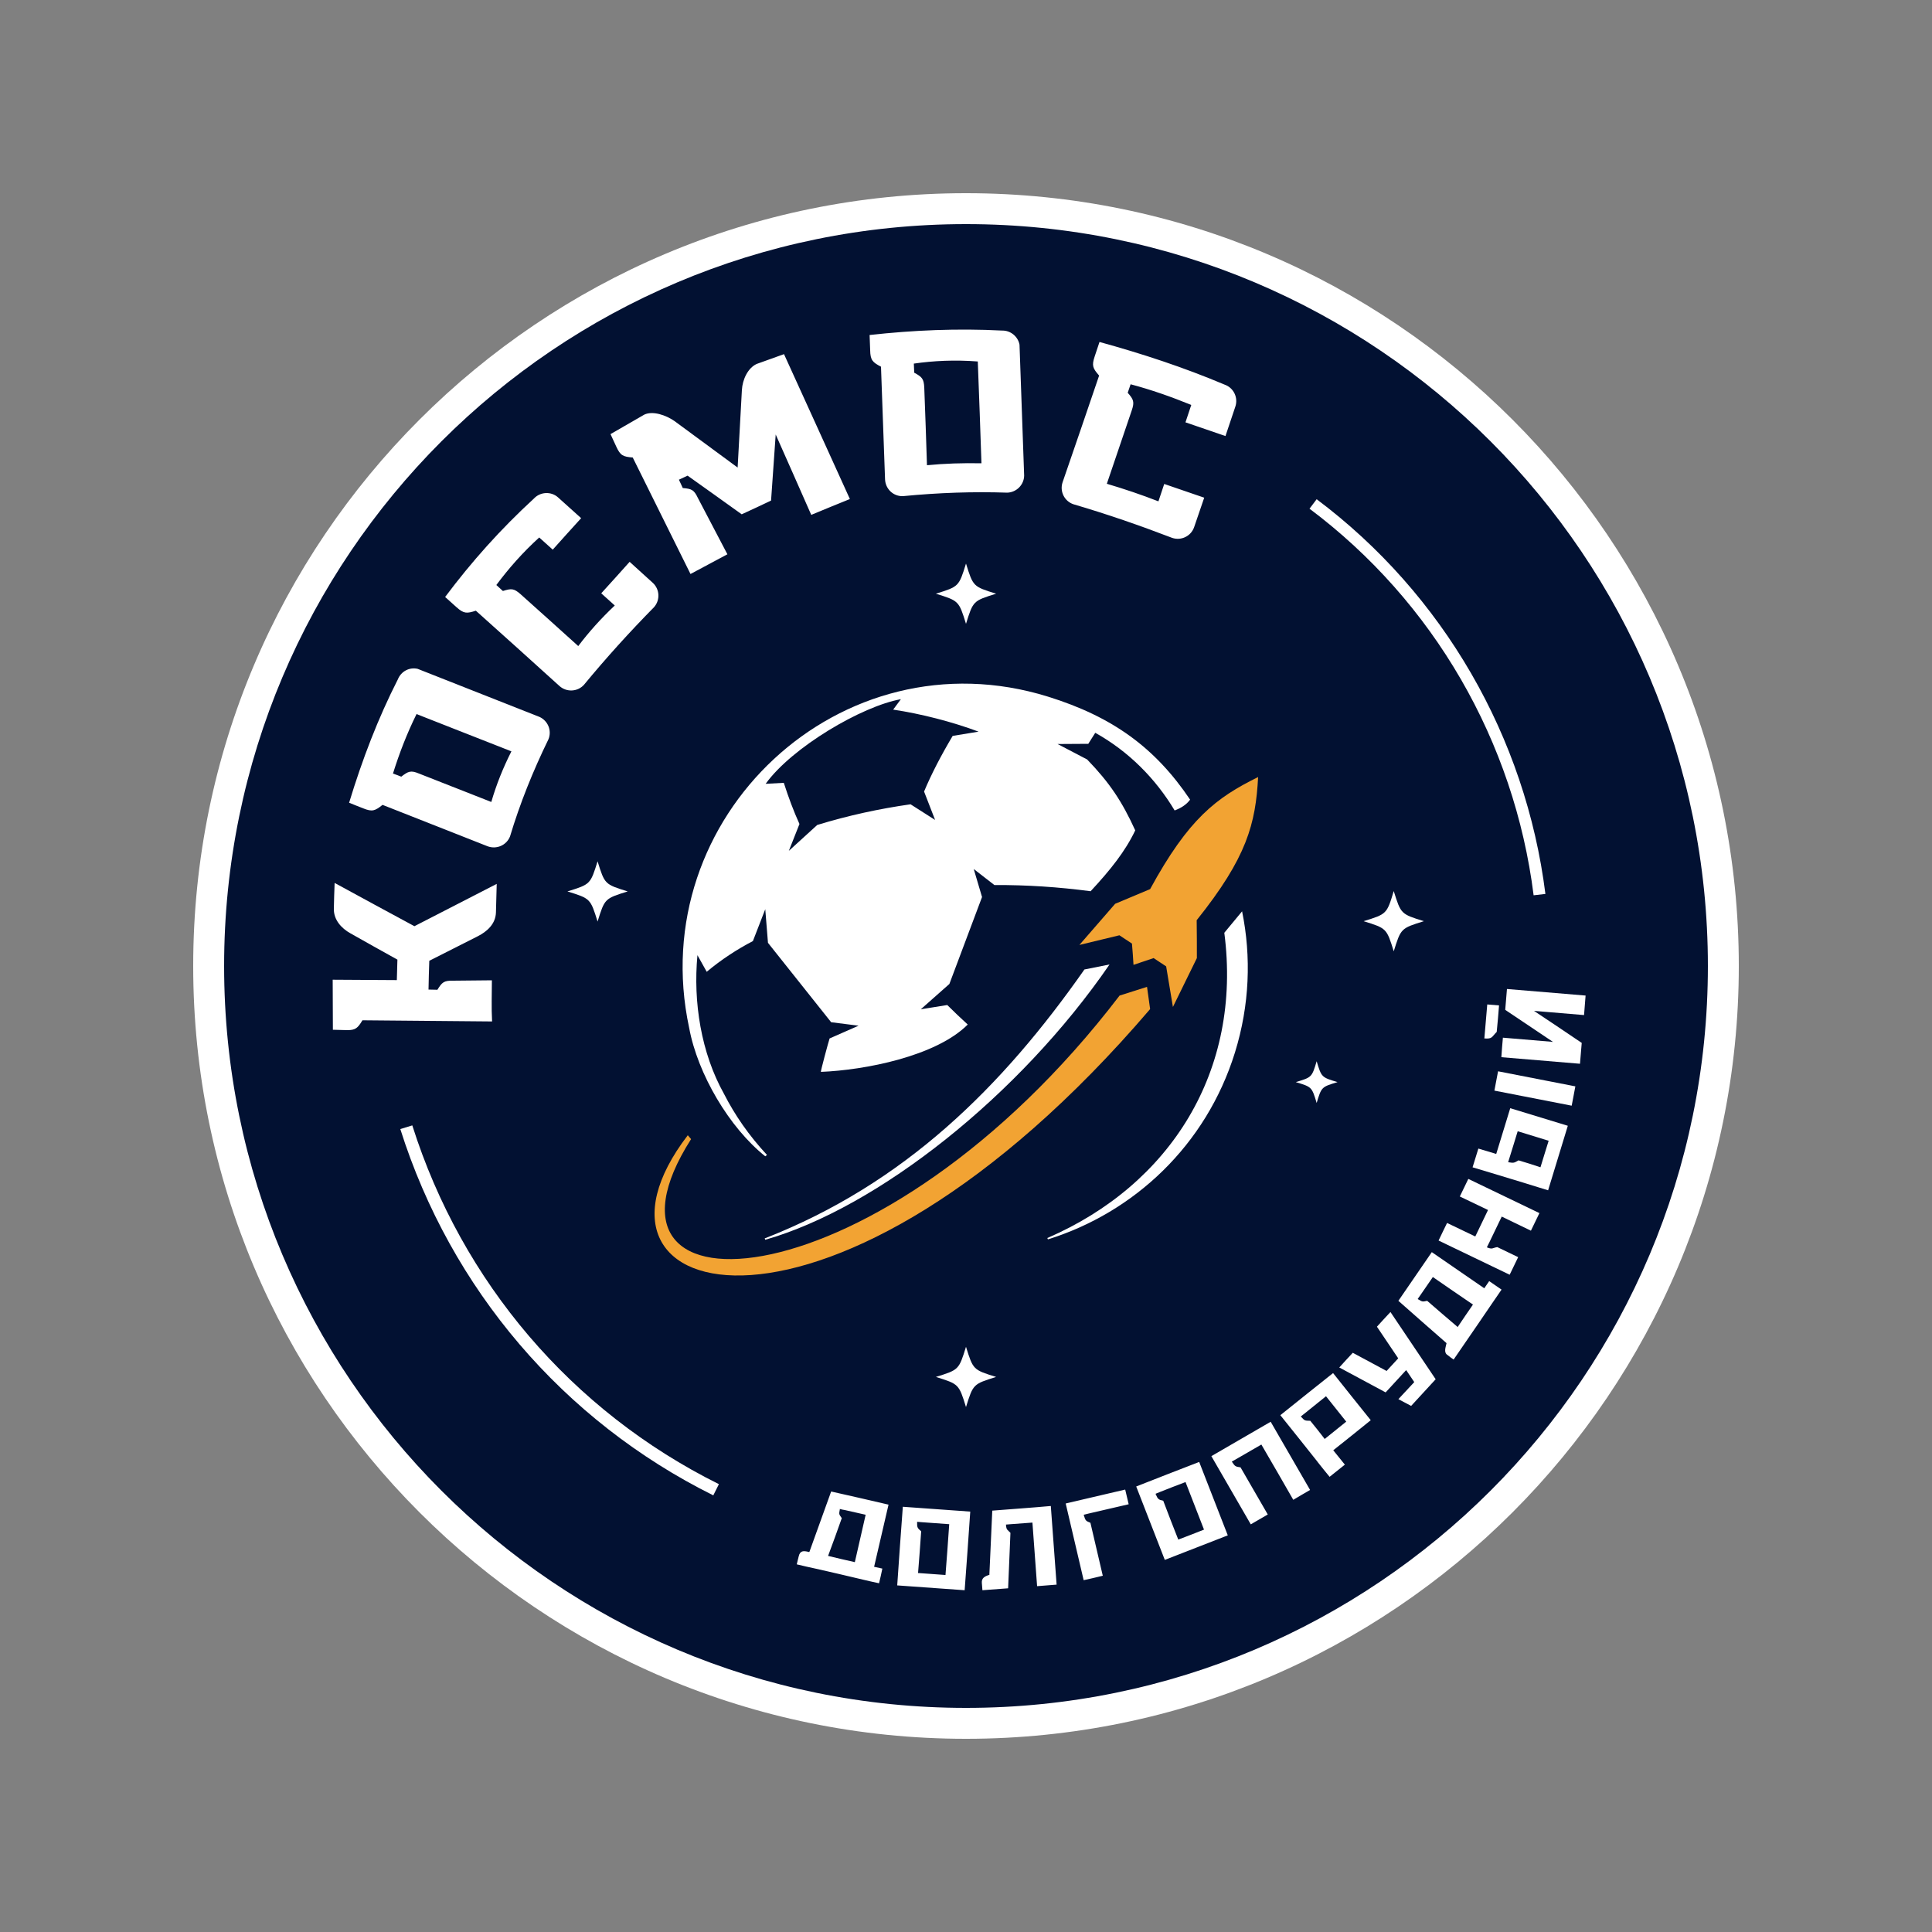
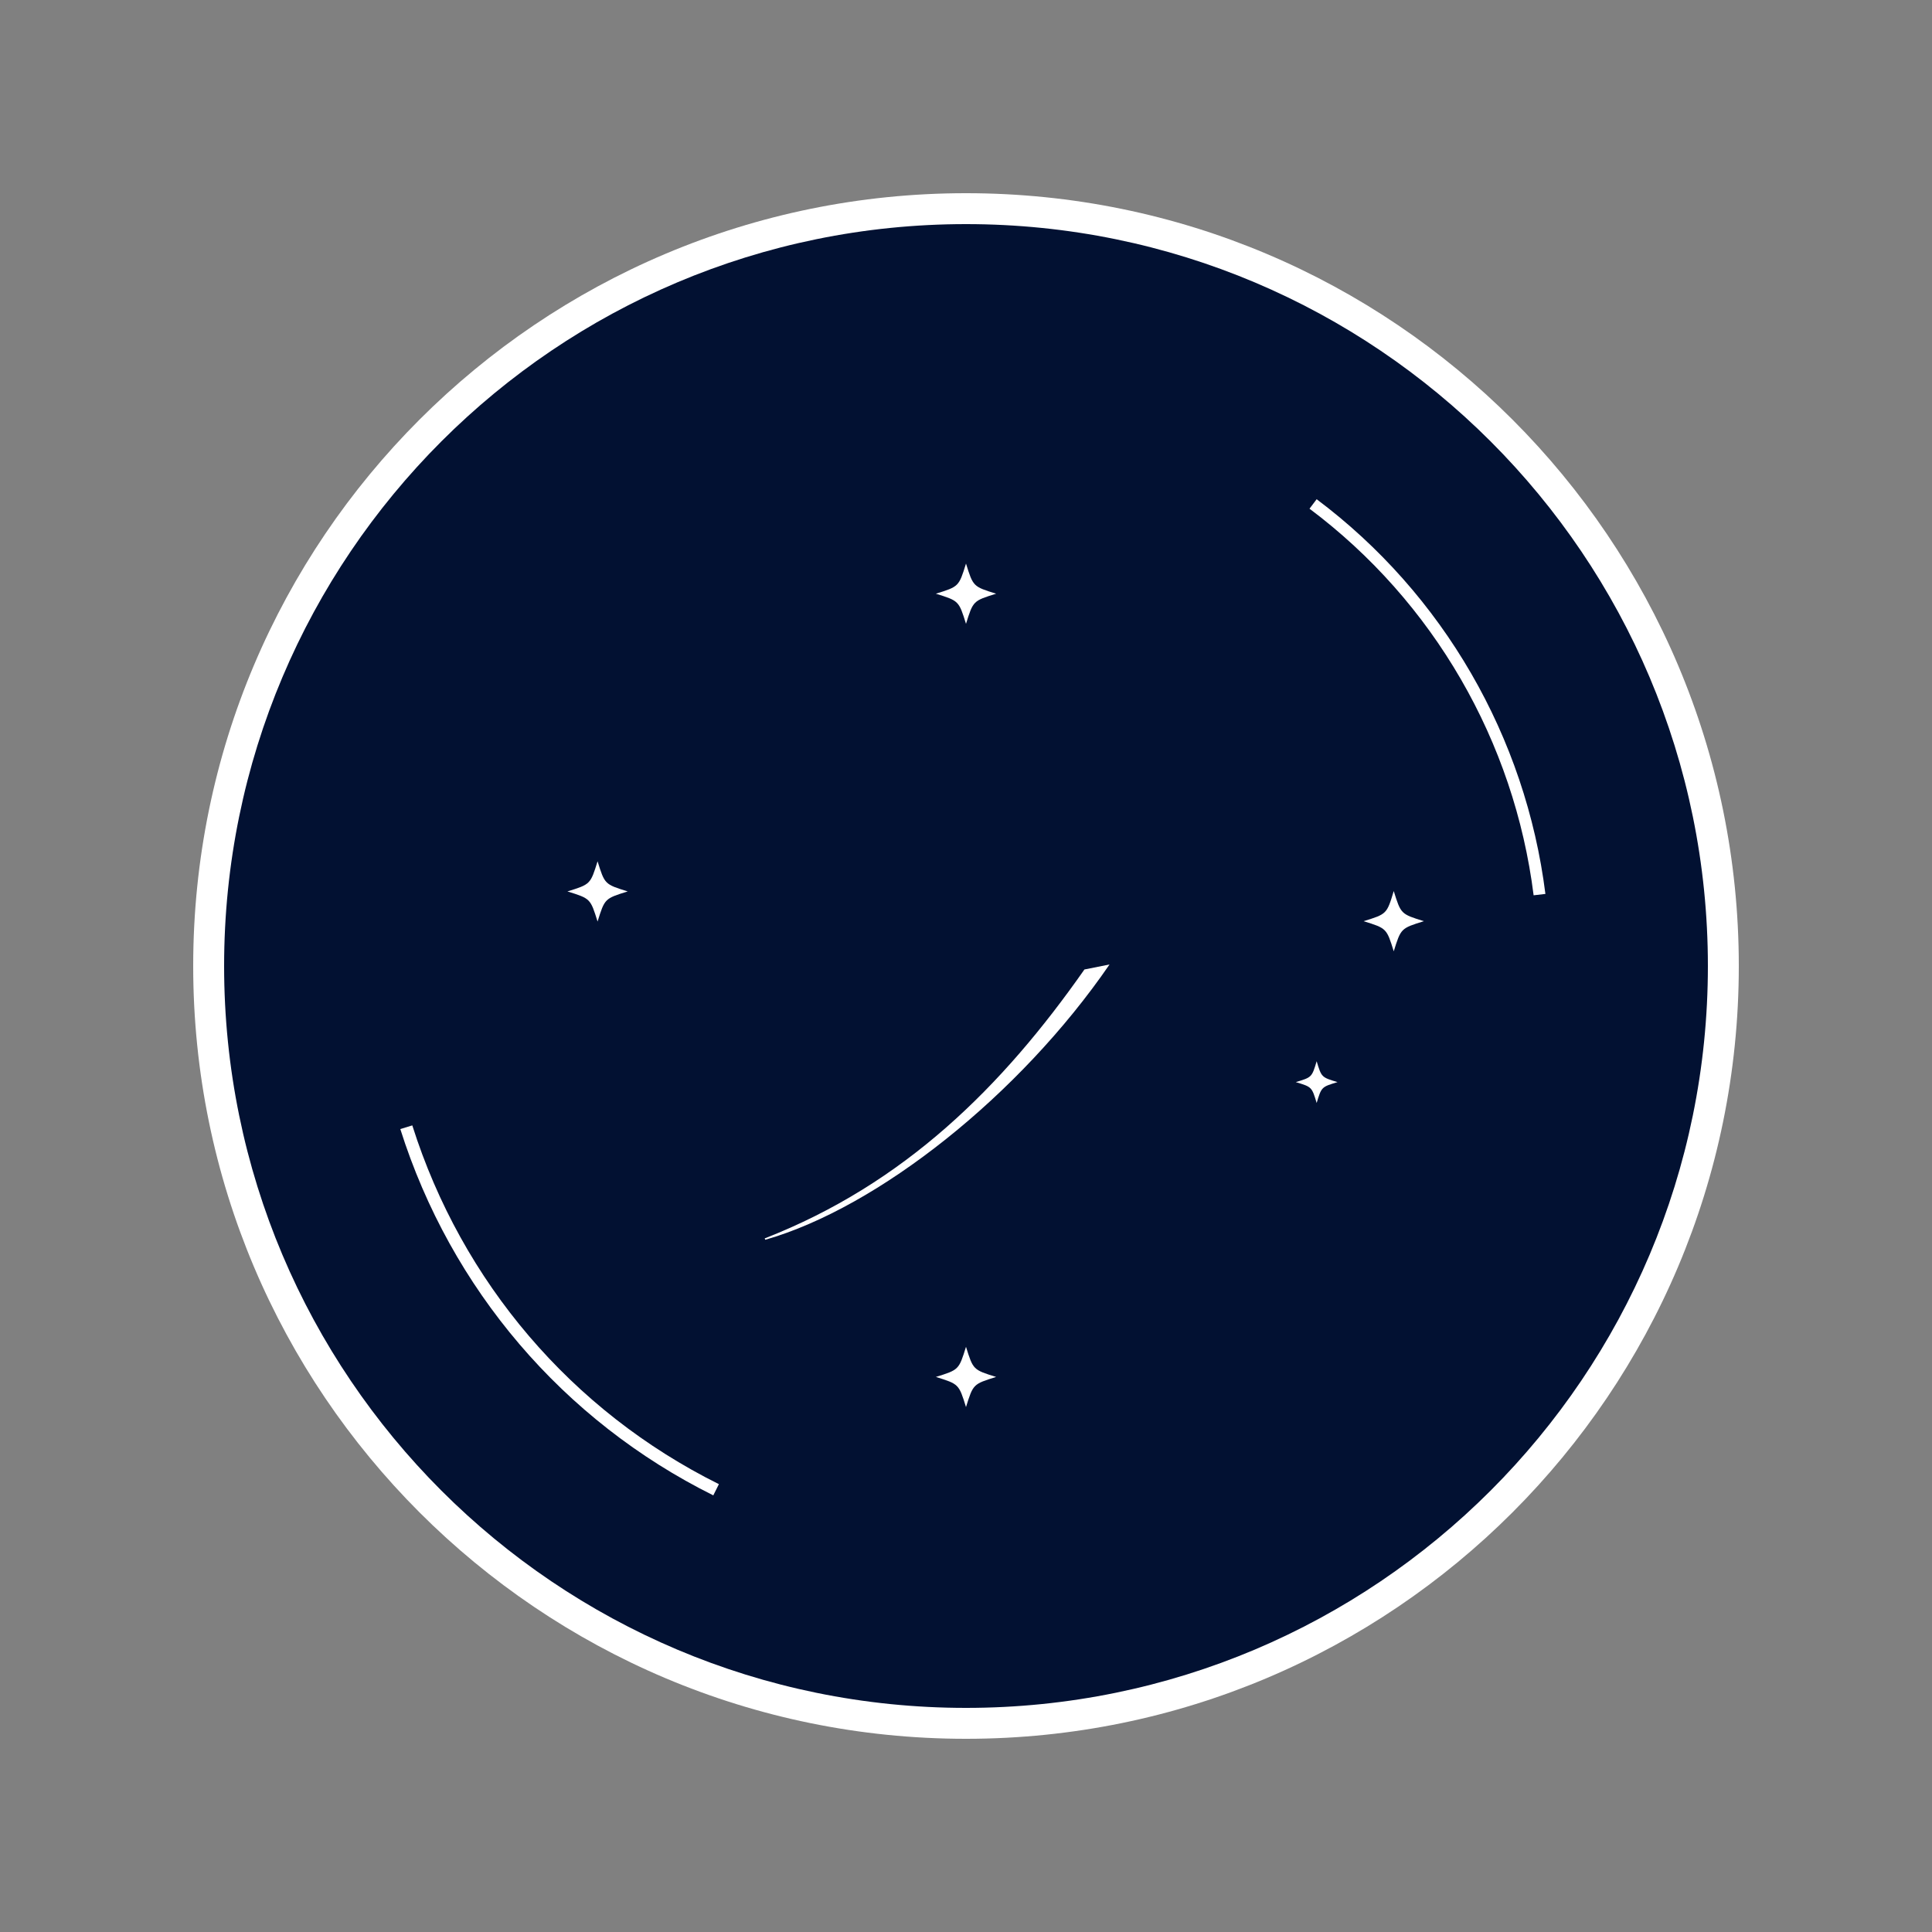
<svg xmlns="http://www.w3.org/2000/svg" version="1.1" id="Слой_1" x="0px" y="0px" viewBox="0 0 1000 1000" style="enable-background:new 0 0 1000 1000;" xml:space="preserve">
  <rect x="0" y="0" width="1000" height="1000" fill="#808080" stroke="none" />
  <style type="text/css">
	.st0{fill:#FFFFFF;}
	.st1{fill-rule:evenodd;clip-rule:evenodd;fill:#021132;}
	.st2{fill-rule:evenodd;clip-rule:evenodd;fill:#FFFFFF;}
	.st3{fill-rule:evenodd;clip-rule:evenodd;fill:#F2A333;}
</style>
  <g>
    <path class="st0" d="M500,100c220.9,0,400,179.1,400,400c0,220.9-179.1,400-400,400c-220.9,0-400-179.1-400-400   C100,279.1,279.1,100,500,100" />
    <path class="st1" d="M500,116c212.1,0,384,171.9,384,384c0,212.1-171.9,384-384,384c-212.1,0-384-171.9-384-384   C116,287.9,287.9,116,500,116" />
    <path class="st0" d="M213.4,582.5c25.7,81.1,82.5,147.8,158.7,185.7l-2.9,5.8c-77.8-38.7-135.8-106.8-162-189.6L213.4,582.5z    M793.8,463.4c-10-79.6-51.8-152-116-200.1l3.7-4.9c65.5,49.1,108.2,123.1,118.4,204.3L793.8,463.4z" />
-     <path class="st0" d="M207.7,402c3.6-2.8,4.9-3.4,9.2-1.6c12.5,4.9,24.9,9.8,37.4,14.7c2.6-9,6.1-17.7,10.4-26.2   c-16.4-6.4-32.7-12.9-49.1-19.3c-4.9,9.9-8.9,20.2-12.2,30.8C204.8,400.9,206.3,401.4,207.7,402 M216.2,346.2   c21,8.3,42.1,16.6,63.1,24.9c4.3,2,6.4,7,4.6,11.5c-8.1,16.6-14.8,33.3-19.9,50.3c-1.8,4.6-7,6.9-11.7,5.1   c-18.1-7.1-36.2-14.3-54.3-21.4c-3.9,3.1-5.3,3.7-10,1.8c-2.5-1-4.9-1.9-7.3-2.9c6.8-22.4,15-43.8,25.2-63.8   C207.6,347.4,212,345.2,216.2,346.2z M473.2,192.9c4,2.2,5,3.1,5.2,7.8c0.5,13.4,1,26.7,1.4,40.1c9.2-0.9,18.6-1.2,28.2-1   c-0.6-17.6-1.2-35.1-1.9-52.7c-11.8-0.9-22.8-0.4-33.1,1.1C473.1,189.8,473.1,191.3,473.2,192.9z M527.7,178.4   c0.8,22.6,1.6,45.2,2.4,67.8c-0.1,4.7-3.9,8.6-8.7,8.8c-17.5-0.6-35.5,0-54,1.8c-5,0.2-9.1-3.7-9.3-8.7   c-0.7-19.4-1.4-38.9-2.1-58.3c-4.4-2.3-5.5-3.4-5.6-8.5c-0.1-2.6-0.2-5.2-0.3-7.9c22.5-2.5,45.4-3.5,68.6-2.3   C523.1,171,526.9,174.2,527.7,178.4z M173.2,457c13.8,7.5,27.5,15,41.3,22.4c14.2-7.3,28.4-14.6,42.6-21.9   c-0.1,4.9-0.3,9.9-0.4,14.8c-0.2,5.9-4.5,9.8-9.4,12.3c-8.4,4.2-16.7,8.5-25.1,12.7c-0.2,5.2-0.3,9.8-0.4,14.9   c0.5,0,4.6,0.1,4.6,0.1c2.4-3.9,3.4-4.8,8.1-4.7c6.7-0.1,13.4-0.1,20.1-0.2c0,7-0.3,14.2,0.1,21.3c-22.4-0.2-44.8-0.4-67.1-0.6   c-2.4,4-3.6,5.1-7.8,5.1c0,0-6.7-0.2-7.5-0.2l-0.1-25.9l33.2,0.2c0.1-3.5,0.2-7.1,0.3-10.6c-8.1-4.5-16.2-9-24.3-13.6   c-4.7-2.6-8.7-7-8.6-12.7C172.9,466.1,173,461.6,173.2,457z M246.3,316.1c-4.7,1.5-6.2,1.6-10-1.8c-2-1.8-3.9-3.5-5.9-5.3   c13.6-18.2,28.8-35.2,45.9-50.9c3.3-3.6,9-3.9,12.6-0.6c4,3.6,8,7.2,11.9,10.7c-4.9,5.4-9.8,10.8-14.7,16.3c-2.3-2.1-4.7-4.2-7-6.3   c-8.5,7.7-15.8,16-22.2,24.6c1.1,1,2.3,2.1,3.4,3.1c4.4-1.4,5.7-1.4,9.2,1.7c10,8.9,19.9,17.9,29.8,26.8c5.5-7.3,11.8-14.3,18.9-21   c-2.3-2.1-4.7-4.2-7-6.3c4.9-5.4,9.8-10.8,14.7-16.3c4,3.6,7.9,7.2,11.9,10.8c3.7,3.3,4,9,0.7,12.7c-12.8,13-24.9,26.4-36.2,40.1   c-3.3,3.7-9,4-12.7,0.7C275.3,342.1,260.8,329.1,246.3,316.1z M568.9,194.4c-3.3-3.8-3.9-5.1-2.3-9.9c0.8-2.5,1.7-5,2.5-7.5   c21.8,6,43.5,13.1,64.8,22.1c4.6,1.6,7.1,6.7,5.5,11.4c-1.7,5.1-3.4,10.1-5.1,15.2c-6.9-2.4-13.8-4.7-20.7-7.1c1-3,2-6,3-9   c-10.3-4.2-20.8-7.9-31.4-10.7c-0.5,1.5-1,2.9-1.5,4.4c3,3.4,3.6,4.7,2.1,9.1c-4.3,12.7-8.6,25.3-12.9,38c9.1,2.7,18,5.7,26.7,9.1   c1-3,2-6,3-9c6.9,2.4,13.8,4.7,20.7,7.1c-1.7,5.1-3.5,10.1-5.2,15.2c-1.6,4.7-6.7,7.2-11.4,5.6c-16.7-6.4-33.7-12.3-51.1-17.4   c-4.7-1.6-7.2-6.7-5.6-11.4C556.4,231.2,562.6,212.8,568.9,194.4z M401.5,224.9c-0.8,11.4-1.6,22.8-2.4,34.2   c-5.1,2.4-10.1,4.8-15.2,7.1c-9.3-6.7-18.6-13.3-28-20c-1.5,0.7-3,1.4-4.5,2.1c0.7,1.4,1.3,2.8,2,4.3c4.6,0.4,5.8,0.9,7.8,5.1   c5.1,9.7,10.2,19.5,15.3,29.2c-6.4,3.4-12.7,6.8-19.1,10.2c-10-20.1-19.9-40.2-29.9-60.3c-5-0.4-6.4-1-8.5-5.6   c-1.1-2.4-1.9-4.1-3-6.5l17.5-10.1c4.4-2.1,11.3,0.3,15.7,3.4c10.9,8,21.7,16,32.6,24c0.7-13.4,1.5-26.7,2.2-40.1   c0.3-5.5,3.1-11.4,7.6-13.5l14.2-5.1c11.6,25.4,22.5,49.5,34.1,75c-6.7,2.7-13.3,5.4-20,8.2C413.8,252.7,407.7,238.8,401.5,224.9z" />
-     <path class="st2" d="M678.1,771.2c-6.8-11.8-13.6-23.5-20.4-35.3c-10.2,5.9-20.5,11.9-30.7,17.8c6.8,11.8,13.6,23.5,20.4,35.3   c2.9-1.7,5.9-3.4,8.8-5.1c-4.7-8.1-9.4-16.3-14.1-24.4c-2.6-0.4-2.8-0.4-4.4-2.8l-0.1-0.2l0.2-0.1c0.7-0.4,1.4-0.8,2.1-1.2   c4.3-2.5,8.5-4.9,12.8-7.4l0.2-0.1l0.1,0.2c5.5,9.5,11,18.9,16.4,28.4C672.2,774.6,675.2,772.9,678.1,771.2 M744.6,642.1   c12.3,5.9,24.5,11.8,36.8,17.7c1.5-3,2.9-6.1,4.4-9.1c-3.6-1.7-7.2-3.5-10.8-5.2c-2.6,0.4-2.4,1.3-5.2,0.2l-0.2-0.1l0.1-0.2   c0.4-0.7,0.7-1.5,1.1-2.2c2.1-4.4,4.3-8.9,6.4-13.3l0.1-0.2l0.2,0.1c5,2.4,10,4.8,14.9,7.2c1.5-3,2.9-6.1,4.4-9.1   c-12.3-5.9-24.5-11.8-36.8-17.7c-1.5,3-2.9,6.1-4.4,9.1c4.8,2.3,9.6,4.6,14.4,6.9l0.2,0.1l-0.1,0.2c-2.1,4.4-4.3,8.9-6.4,13.3   l-0.1,0.2l-0.2-0.1c-4.8-2.3-9.6-4.6-14.4-6.9C747.5,636,746.1,639,744.6,642.1z M775.4,554.5c-0.6,3.3-1.3,6.6-1.9,10   c13.3,2.6,26.7,5.2,40,7.8c0.6-3.3,1.3-6.6,1.9-10C802.1,559.7,788.8,557.1,775.4,554.5z M775.9,520.4c-2-0.2-4.1-0.3-6.1-0.5   c-0.5,5.9-1,11.7-1.5,17.6c4.2,0.3,3.7-0.7,6.4-3.4C775.2,529.5,775.5,525,775.9,520.4z M820.7,515.3c-13.6-1.1-27.1-2.3-40.7-3.4   c-0.3,3.6-0.6,7.2-0.9,10.8c8,5.4,16,10.7,24,16.1l0.7,0.5l-0.9-0.1c-8.3-0.7-16.7-1.4-25-2.1c-0.3,3.4-0.6,6.7-0.8,10.1   c13.6,1.1,27.1,2.3,40.7,3.4c0.3-3.6,0.6-7.2,0.9-10.8c-8-5.4-16-10.8-24-16.1l-0.7-0.5l0.9,0.1c8.3,0.7,16.7,1.4,25,2.1   C820.2,522,820.4,518.6,820.7,515.3z M476.8,792.6c-1.9-1.6-2.2-2-2.1-4.7l0-0.2l0.2,0c0.8,0.1,1.6,0.1,2.4,0.2   c4.6,0.3,9.2,0.7,13.8,1l0.2,0l0,0.2c-0.6,8.6-1.2,17.2-1.9,25.9l0,0.2l-0.2,0c-4.6-0.3-9.2-0.7-13.8-1l-0.2,0l0-0.2   C475.8,806.8,476.3,799.7,476.8,792.6z M502.2,782.4c-11.6-0.8-23.3-1.7-34.9-2.5c-1,13.6-2,27.1-2.9,40.7   c11.6,0.8,23.3,1.7,34.9,2.5C500.3,809.5,501.3,795.9,502.2,782.4z M602.1,776.8c-2.5-0.6-2.8-0.8-3.9-3.4l-0.1-0.2l0.2-0.1   c0.7-0.3,1.5-0.6,2.2-0.9c4.3-1.7,8.6-3.4,12.9-5l0.2-0.1l0.1,0.2c3.1,8.1,6.3,16.1,9.4,24.2l0.1,0.2l-0.2,0.1   c-4.3,1.7-8.6,3.4-12.9,5l-0.2,0.1l-0.1-0.2C607.2,790.1,604.6,783.5,602.1,776.8z M588.1,769.4c4.9,12.7,9.9,25.3,14.8,38   c10.9-4.2,21.7-8.5,32.6-12.7c-4.9-12.7-9.9-25.3-14.8-38C609.8,760.9,599,765.1,588.1,769.4z M678.2,735.4c-2.8-0.1-2.8,0.1-4.7-2   l-0.2-0.2l0.2-0.2c0.6-0.5,1.3-1,1.9-1.5c3.6-2.9,7.2-5.8,10.8-8.7l0.2-0.1l0.1,0.2c3.4,4.3,6.8,8.5,10.2,12.8l0.1,0.2l-0.2,0.1   c-3.6,2.9-7.2,5.8-10.8,8.7l-0.2,0.1l-0.1-0.2C683.1,741.5,680.7,738.4,678.2,735.4z M662.7,732.5c6.3,7.9,12.7,15.8,19,23.8   c0.2,0.3,0.4,0.5,0.6,0.8c1.9,2.4,3.9,4.9,5.9,7.3c2.6-2.1,5.3-4.2,7.9-6.3c-2-2.4-3.9-4.9-5.9-7.3l-0.1-0.2l0.2-0.1   c6.4-5.1,12.8-10.2,19.2-15.4c-6.5-8.1-13-16.2-19.5-24.4C680.9,717.9,671.8,725.2,662.7,732.5z M786,600.6c-2.2,1.2-2.3,1.5-5.1,1   l-0.3,0l0.1-0.3c0.2-0.8,0.5-1.6,0.7-2.3c1.4-4.4,2.7-8.8,4.1-13.3l0.1-0.2l0.2,0.1c5.2,1.6,10.4,3.2,15.6,4.8l0.2,0.1l-0.1,0.2   c-1.4,4.4-2.7,8.8-4.1,13.3l-0.1,0.2l-0.2-0.1C793.5,602.9,789.8,601.7,786,600.6z M801.3,616.1c3.4-11.1,6.8-22.3,10.2-33.4   c-9.9-3-19.9-6.1-29.8-9.1c-2.4,7.8-4.8,15.7-7.2,23.5l-0.1,0.2l-0.2-0.1c-3-0.9-6-1.8-9-2.7c-1,3.2-2,6.5-3,9.7c3,0.9,6,1.8,9,2.7   c0.3,0.1,0.6,0.2,1,0.3C781.9,610.1,791.6,613.1,801.3,616.1z M435.7,785.8c-1.3-2-1.6-1.7-1-4.6l0-0.2l0.2,0.1   c0.8,0.2,1.6,0.4,2.4,0.5c3.5,0.8,7.1,1.6,10.6,2.4l0.2,0.1l-0.1,0.2c-1.8,8-3.7,16.1-5.5,24.1l-0.1,0.2l-0.2-0.1   c-4.4-1-8.9-2-13.3-3.1l-0.3-0.1l0.1-0.2C431.1,798.7,433.4,792.3,435.7,785.8z M412.4,809.7c3.4,0.8,6.7,1.6,10.1,2.3   c7.5,1.7,14.9,3.4,22.4,5.2c3.4,0.8,6.7,1.6,10.1,2.3c0.6-2.5,1.2-5.1,1.7-7.6c-1.4-0.3-2.7-0.6-4.1-0.9l-0.2-0.1l0.1-0.2   c2.5-10.6,4.9-21.3,7.4-31.9c-9.9-2.3-19.8-4.6-29.7-6.8c-3.7,10.4-7.5,20.7-11.2,31.1l-0.1,0.2l-0.2,0c-2.8-0.7-4.6-0.8-5.3,2.3   C413.1,806.9,412.7,808.3,412.4,809.7z M738.7,673.3c-2.4,0.5-2.4,0.6-4.7-0.8l-0.2-0.1l0.1-0.2c0.5-0.7,0.9-1.3,1.4-2   c2.1-3,4.1-6,6.2-9l0.1-0.2l0.2,0.1c6.8,4.7,13.6,9.4,20.4,14l0.2,0.1l-0.1,0.2c-2.6,3.8-5.2,7.5-7.7,11.3l-0.1,0.2l-0.2-0.2   C749.1,682.3,743.9,677.8,738.7,673.3z M752.4,703.7c2-2.9,3.9-5.7,5.9-8.6c4.3-6.3,8.7-12.6,13-19c2-2.9,3.9-5.7,5.9-8.6   c-2.1-1.5-4.3-2.9-6.4-4.4c-0.8,1.2-1.6,2.3-2.4,3.5l-0.1,0.2l-0.2-0.1c-9-6.2-18-12.4-27-18.6c-5.8,8.4-11.5,16.8-17.3,25.2   c8.3,7.3,16.5,14.6,24.8,21.8l0.1,0.1l0,0.1c-0.4,2-1.6,4.8,0.6,6.1C750.3,702.2,751.3,703,752.4,703.7z M513.6,781.9   c-0.5,11-1,22.1-1.5,33.1l0,0.2l-0.2,0c-2.2,0.7-3.9,1.6-3.7,4.1c0.1,1.3,0.2,2.5,0.3,3.8c4.4-0.3,8.8-0.7,13.3-1   c0.4-9.6,0.8-19.1,1.2-28.7c-1.5-1.7-2.1-1.3-2.3-4.1l0-0.2l0.2,0c0.8-0.1,1.6-0.1,2.4-0.2c3.6-0.3,7.3-0.5,10.9-0.8l0.2,0l0,0.2   c0.8,10.9,1.6,21.8,2.4,32.7c3.4-0.3,6.7-0.5,10.1-0.8c-1-13.6-2-27.1-3-40.7C533.9,780.4,523.7,781.1,513.6,781.9z M700.2,700.2   c-2.3,2.5-4.7,5-7,7.6c8,4.3,16,8.6,24,12.9c3.5-3.8,6.9-7.5,10.4-11.3l0.2-0.2l0.2,0.2c1.3,1.9,2.6,3.9,3.9,5.8l0.1,0.2l-0.1,0.1   c-2.7,2.9-5.4,5.8-8.1,8.7c2.2,1.2,4.4,2.3,6.6,3.5c4.2-4.6,8.5-9.2,12.7-13.8c-7.8-11.6-15.6-23.2-23.4-34.8c-2.3,2.5-4.7,5-7,7.6   c3.6,5.4,7.3,10.8,10.9,16.2l0.1,0.2l-0.1,0.1c-1.9,2.1-3.9,4.2-5.8,6.3l-0.1,0.1l-0.2-0.1C711.7,706.4,706,703.3,700.2,700.2z    M570.8,815.6c-2.1-9.1-4.3-18.3-6.4-27.4c-2.5-1-2.6-1.2-3.4-3.9l-0.1-0.2l0.2-0.1c0.8-0.2,1.6-0.4,2.4-0.6   c6.9-1.6,13.8-3.2,20.7-4.8c-0.6-2.5-1.2-5.1-1.8-7.6c-10.3,2.4-20.6,4.8-30.8,7.2c3.1,13.2,6.2,26.5,9.3,39.7   C564.2,817.2,567.5,816.4,570.8,815.6z" />
    <path class="st2" d="M681.5,549.3c2.5,8.3,2.5,8.3,10.8,10.8c-8.3,2.5-8.3,2.5-10.8,10.8c-2.5-8.3-2.5-8.3-10.8-10.8   C679,557.6,679,557.6,681.5,549.3 M721.4,461.2c3.7,11.9,3.7,11.9,15.6,15.6c-11.9,3.7-11.9,3.7-15.6,15.6   c-3.7-11.9-3.7-11.9-15.6-15.6C717.8,473.1,717.8,473.1,721.4,461.2z M309.3,445.8c3.7,11.9,3.7,11.9,15.6,15.6   c-11.9,3.7-11.9,3.7-15.6,15.6c-3.7-11.9-3.7-11.9-15.6-15.6C305.6,457.7,305.6,457.7,309.3,445.8z M500,291.7   c3.7,11.9,3.7,11.9,15.6,15.6c-11.9,3.7-11.9,3.7-15.6,15.6c-3.7-11.9-3.7-11.9-15.6-15.6C496.3,303.6,496.3,303.6,500,291.7z    M500,697.1c3.7,11.9,3.7,11.9,15.6,15.6c-11.9,3.7-11.9,3.7-15.6,15.6c-3.7-11.9-3.7-11.9-15.6-15.6   C496.3,709,496.3,709,500,697.1z" />
-     <path class="st3" d="M357.7,589.6c-61.4,96.3,98.3,87.3,221.8-74.3l14.2-4.5l1.6,11.5c-164,191.8-307,153.5-239.3,65.3L357.7,589.6   z" />
    <path class="st0" d="M574.3,499.2C527.8,566.9,454.5,625,396.1,641.7l-0.3-0.7c72.4-28.3,122.9-78.4,165.5-139.2L574.3,499.2z" />
-     <path class="st3" d="M651.2,402.2c-21.7,10.7-36,21.5-55.9,58c-6,2.5-12.1,5.1-18.1,7.6c-6.2,7.1-12.3,14.2-18.5,21.3   c6.9-1.7,13.8-3.3,20.7-5c2.2,1.4,4.3,2.9,6.5,4.3c0.3,3.7,0.6,7.3,0.8,11c3.5-1.2,7-2.3,10.4-3.5c2.2,1.4,4.3,2.9,6.5,4.3   c1.2,7,2.3,14,3.5,21c4.1-8.4,8.3-16.9,12.4-25.3c0-6.5,0-13.1-0.1-19.6C645.5,443.7,649.9,426.3,651.2,402.2" />
-     <path class="st0" d="M542.4,641.5c44.6-13.9,81.9-48.7,96.8-96.7c7.6-24.5,8.5-49.6,3.7-73.1l-9.2,11.1   c9.3,71.4-27.8,130.4-91.6,158L542.4,641.5z M478.3,409.7c3.7-8.9,8.9-18.9,14.8-28.8l13.4-2.2c-13.6-5.1-30-9.3-44.2-11.4l4-5.4   c-20.2,3.6-56.4,24.9-70,43.8l9.4-0.5c2.4,7.5,5.1,14.7,8.1,21.3l-5.5,13.9L423,427c16-4.9,32.1-8.4,48.3-10.7l12.7,8.1   L478.3,409.7z M374.7,566.1c5.6,11,12.9,21.6,22.3,31.7l-0.9,0.7c-18.6-14.8-35-42.6-39.4-66.5c-23.4-109.1,78.5-204.8,185.8-171.4   c33.4,10.4,55.4,26.4,73.5,53.3c-2.1,2.8-4.9,4.4-8,5.6c-9.8-16.4-23.8-30.6-41.1-40.2l-3.6,5.7l-15.9,0.1l15.3,8   c11.7,12.1,18.1,21.8,24.9,36.7c-5.2,10.9-12.8,20.4-23.1,31.5c-16.6-2.2-33.2-3.3-49.8-3.2l-10.7-8.3l4.3,14.5l-16.9,45   l-14.8,13.1l13.7-2.2c3.5,3.5,7,6.8,10.6,10.1c-16.5,16.5-53.4,23.6-76,24.5c-0.3,0,4-15.9,4.5-17.3l15-6.6l-14.2-1.8L397.5,488   l-1.4-17.4l-6.4,16.5c-7.9,4.1-16.3,9.5-23.9,15.9l-4.8-8.6C358.7,518.6,362.9,545,374.7,566.1z" />
  </g>
</svg>